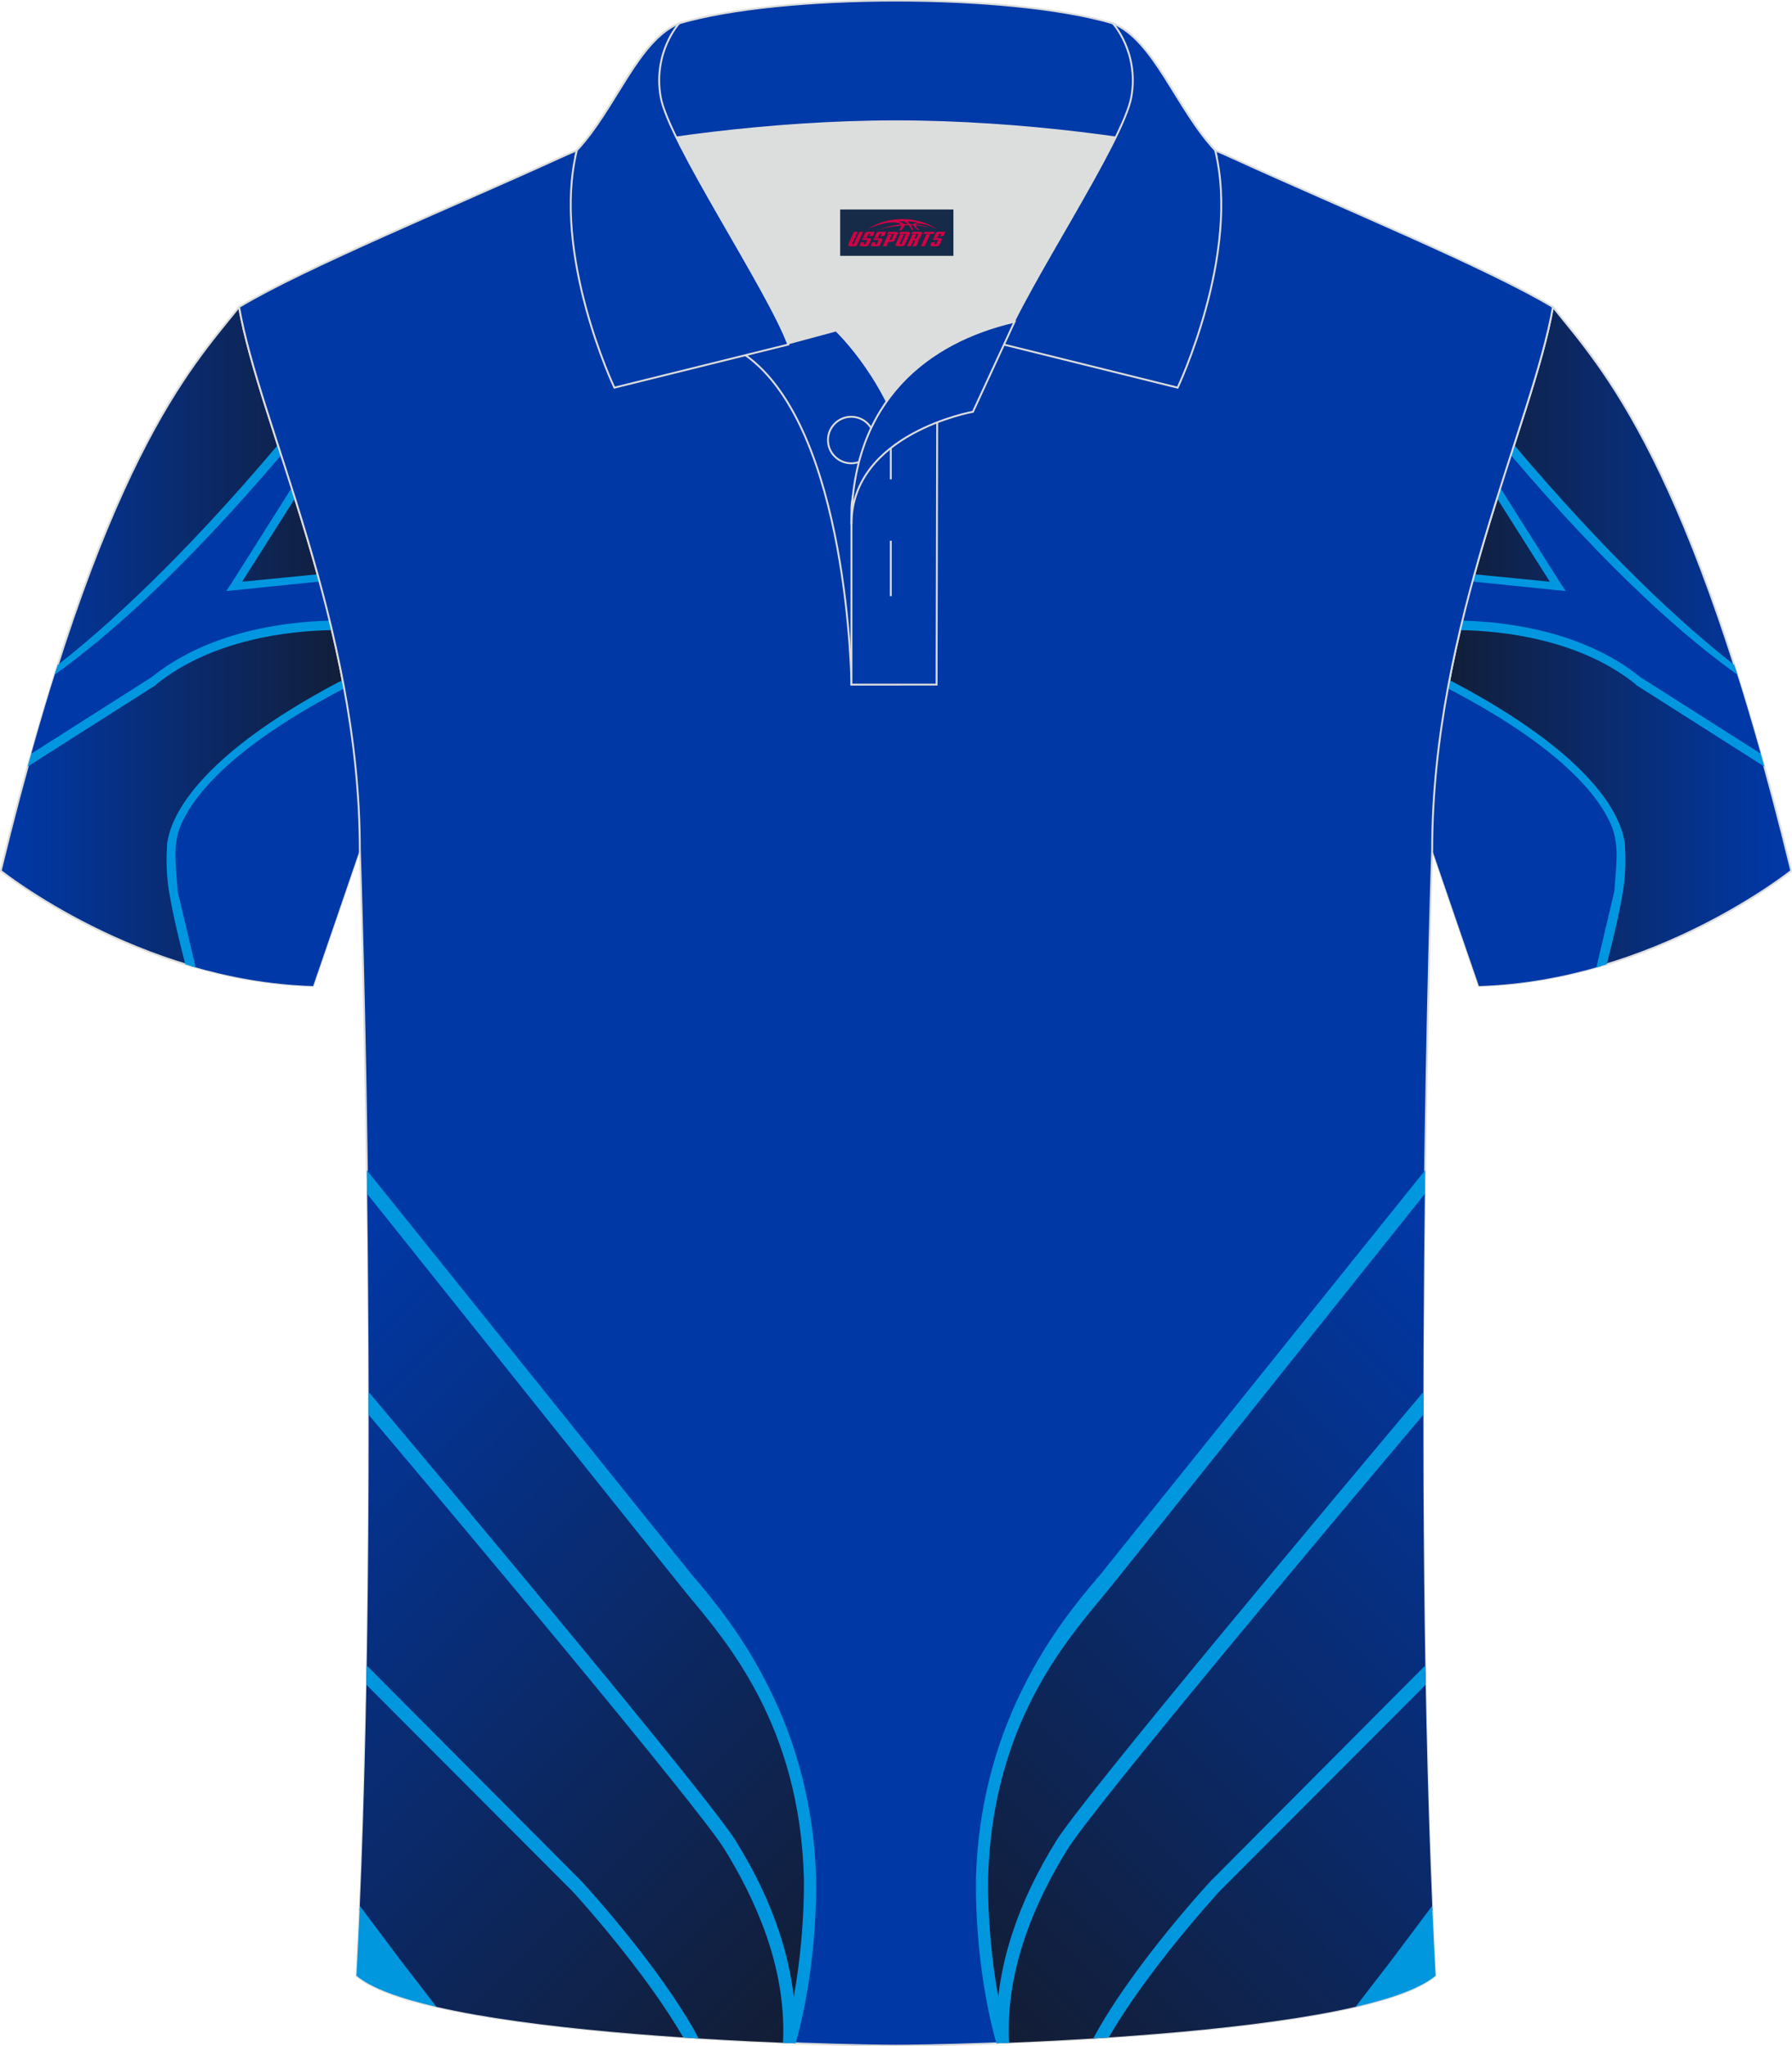
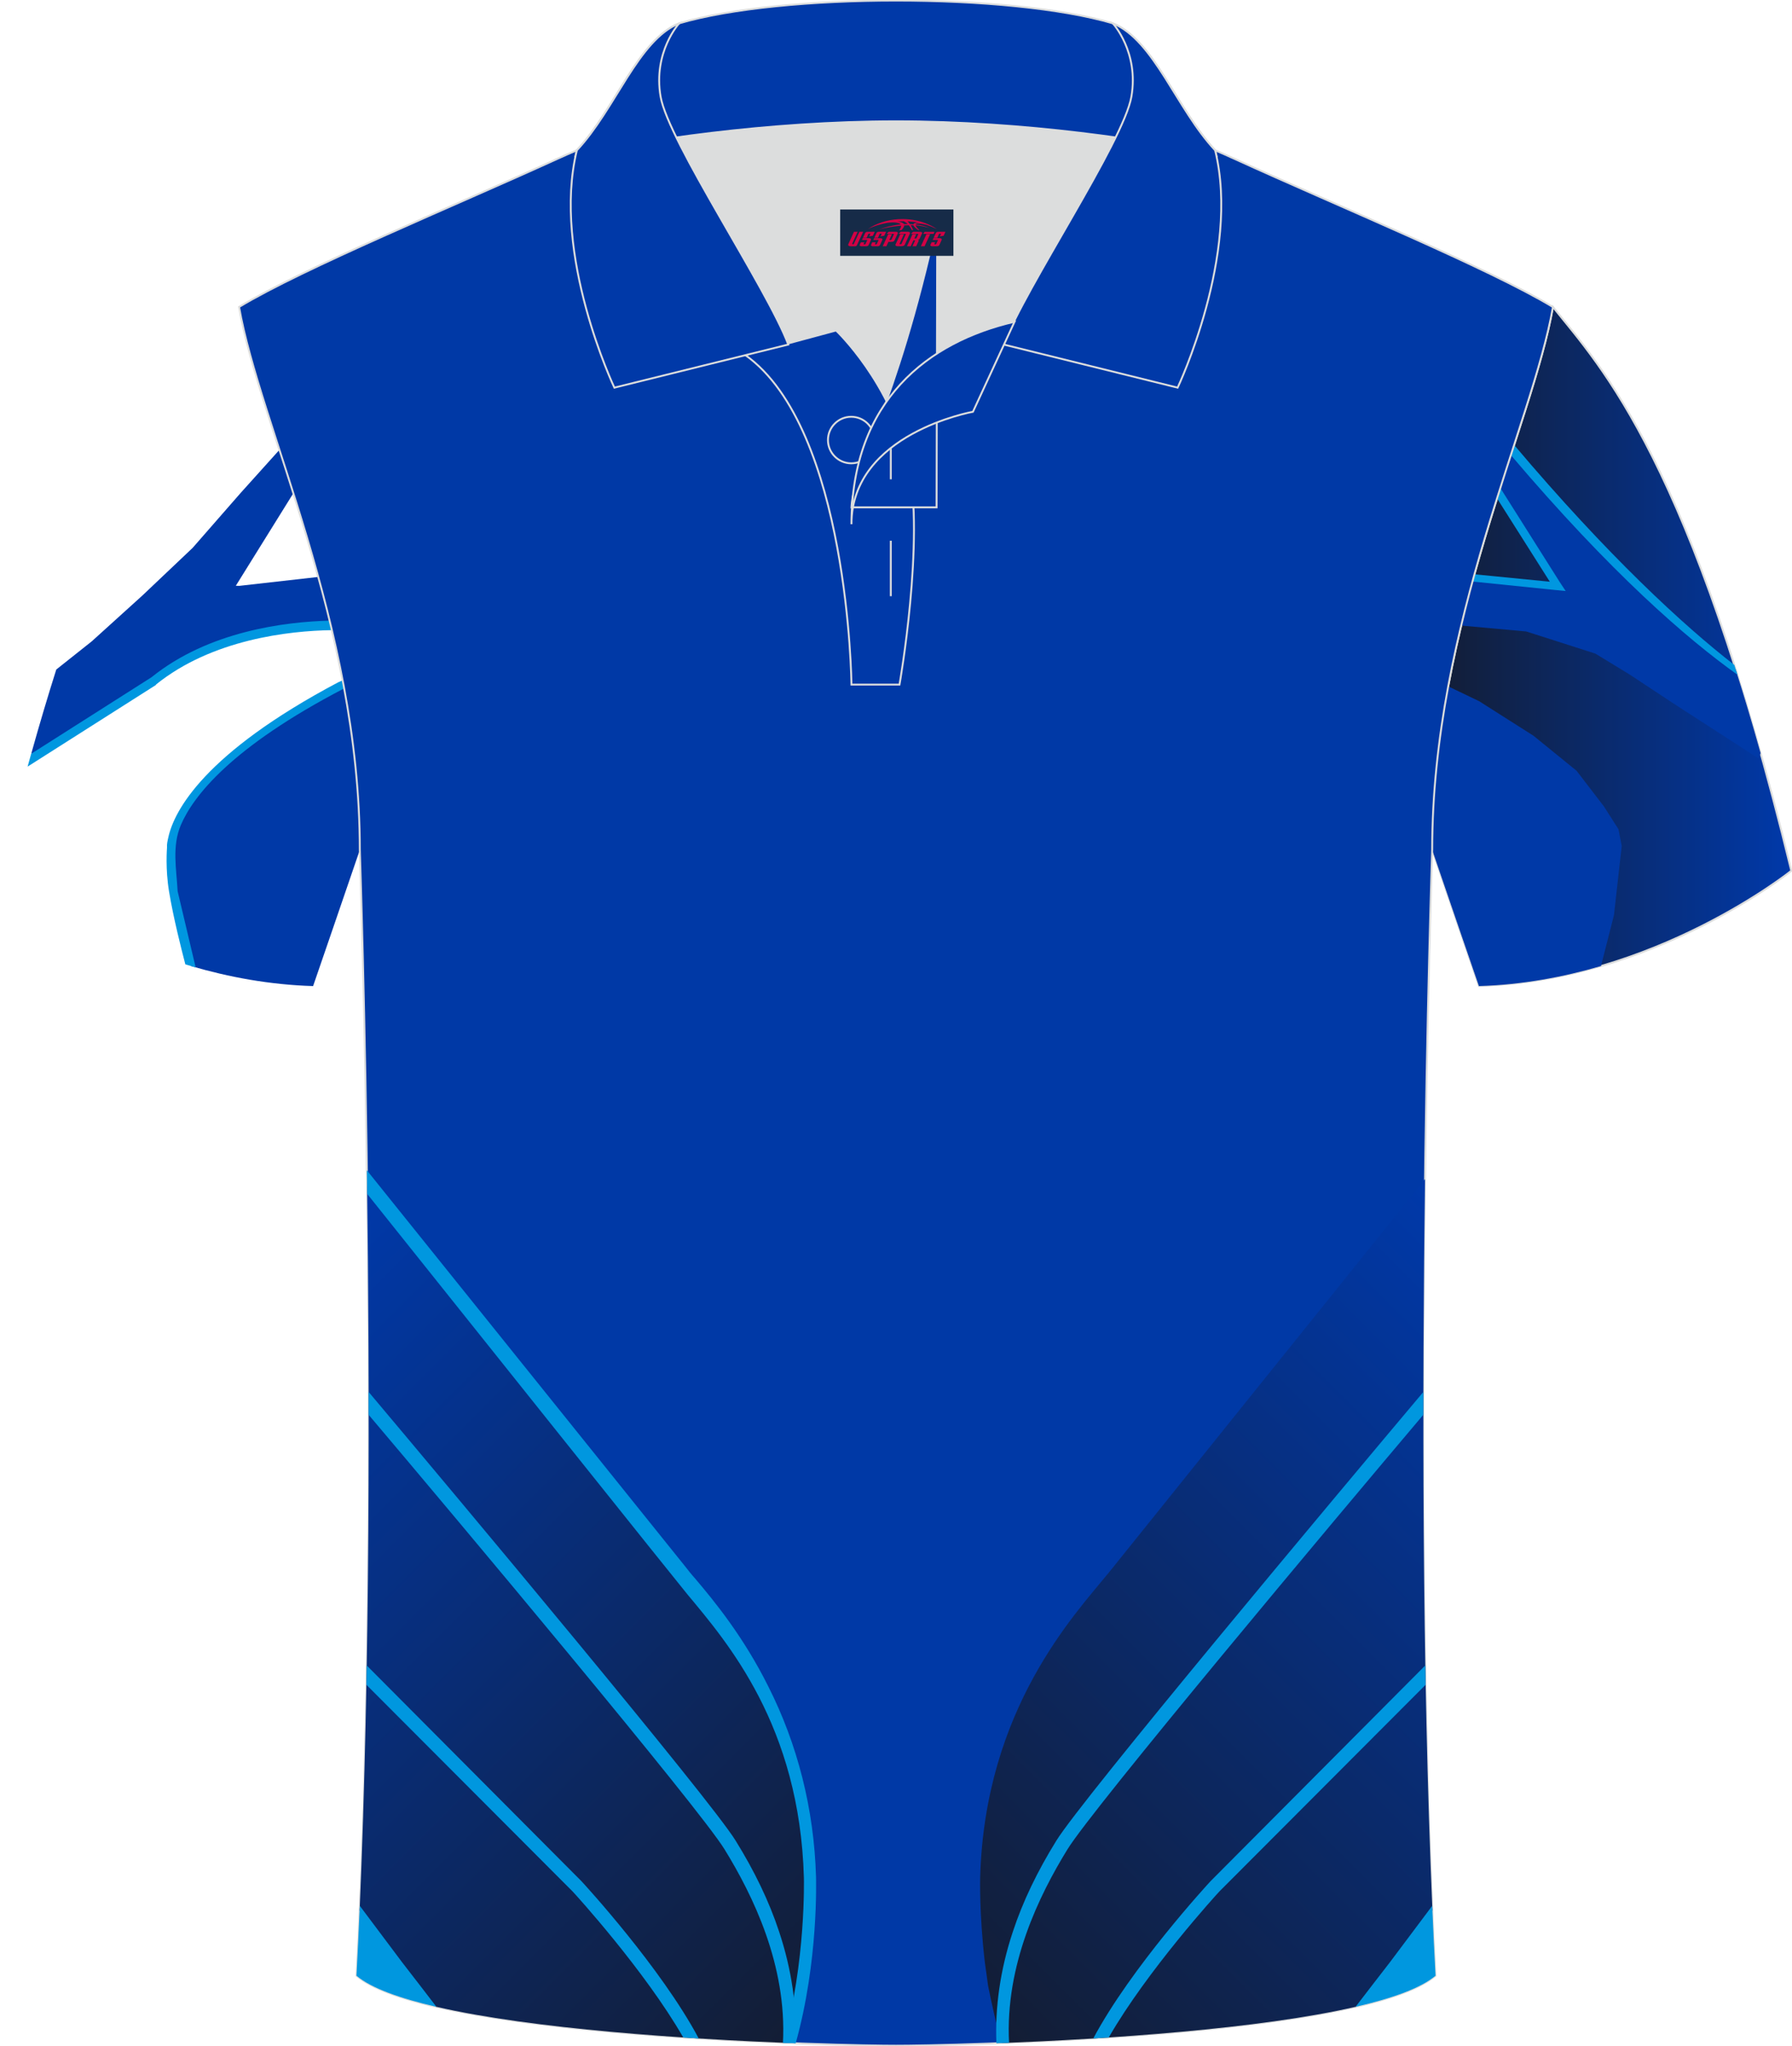
<svg xmlns="http://www.w3.org/2000/svg" version="1.1" id="图层_1" x="0px" y="0px" width="379.8px" height="433.5px" viewBox="0 0 379.8 433.5" enable-background="new 0 0 379.8 433.5" xml:space="preserve">
  <g>
    <linearGradient id="SVGID_1_" gradientUnits="userSpaceOnUse" x1="379.65" y1="492.955" x2="303.54" y2="492.955" gradientTransform="matrix(1 0 0 1 0 -356)">
      <stop offset="0" style="stop-color:#0039AA" />
      <stop offset="1" style="stop-color:#131D34" />
    </linearGradient>
    <path fill-rule="evenodd" clip-rule="evenodd" fill="url(#SVGID_1_)" stroke="#DCDDDD" stroke-width="0.4" stroke-miterlimit="10" d="   M329.13,65.03c10.24,12.8,29.36,32.42,50.52,119.44c0,0-29.19,23.38-66.21,24.4c0,0-7.16-20.82-9.9-28.84l0,0   C303.54,132.25,324.85,89.79,329.13,65.03z" />
    <g>
      <path fill-rule="evenodd" clip-rule="evenodd" fill="#0039A7" d="M339.32,204.65l2.75-10.81l1.64-14.6l-0.68-3.56l-3.08-4.83    l-5.81-7.57l-9.13-7.42l-11.52-7.32l-6.55-3.14c-2.06,11.09-3.4,22.7-3.4,34.65l0,0c2.73,8.02,9.9,28.84,9.9,28.84    C322.66,208.62,331.4,206.97,339.32,204.65z" />
      <path fill-rule="evenodd" clip-rule="evenodd" fill="#0039A7" d="M373.15,159.56l-0.46,1.11l-17.97-11.62l-9.32-6.15l-7.28-4.44    l-14.65-4.69l-13.78-1.25c0.84-3.5,1.73-6.94,2.66-10.3l16.74,1.89l0.73-0.02l-12.19-19.6c1-3.16,1.99-6.22,2.95-9.19l8.23,9.14    l10.16,11.62l10.69,10.16l10.69,9.67l7.52,5.97C369.61,147.31,371.37,153.21,373.15,159.56z" />
      <g>
-         <path fill-rule="evenodd" clip-rule="evenodd" fill="#0097E0" d="M373.19,159.68l-25.5-16.21     c-12.12-9.77-28.34-11.75-37.74-11.99l-0.48,2.01c9.09,0.14,25.38,1.95,37.25,11.51l0,0l0.04,0.11l27.19,17.29L373.19,159.68     L373.19,159.68z M340.52,204.29c-0.73,0.22-1.46,0.44-2.19,0.65l3.82-16.13c0.26-4.76,1.24-9.57-0.7-14.08     c-2.58-5.99-10.52-16.39-34.59-28.9l0.32-1.71l0.96,0.43c28.39,15.03,34.73,27.18,35.98,32.81c0.19,0.84,0.34,1.56,0.28,2.11     c0.01,0.3,0.38,4.49-0.43,9.4C343.05,194.45,341.37,201.02,340.52,204.29z" />
        <path fill-rule="evenodd" clip-rule="evenodd" fill="#0097E0" d="M367.57,140.86c-10.74-8.34-26.76-23.06-46.66-46.6l-0.69,2.15     c21.24,25.01,37.33,38.91,48.01,46.52L367.57,140.86z" />
        <path fill-rule="evenodd" clip-rule="evenodd" fill="#0097E0" d="M317.28,105.57l11.19,17.66l-15.98-1.57l-0.42,1.53l17.59,1.8     l2.17,0.21l-1.24-1.87l-12.49-19.77c-0.08,0.09-0.17,0.18-0.26,0.26L317.28,105.57z" />
      </g>
    </g>
    <linearGradient id="SVGID_2_" gradientUnits="userSpaceOnUse" x1="0.15" y1="492.955" x2="76.26" y2="492.955" gradientTransform="matrix(1 0 0 1 0 -356)">
      <stop offset="0" style="stop-color:#0039AA" />
      <stop offset="1" style="stop-color:#131D34" />
    </linearGradient>
-     <path fill-rule="evenodd" clip-rule="evenodd" fill="url(#SVGID_2_)" stroke="#DCDDDD" stroke-width="0.4" stroke-miterlimit="10" d="   M50.67,65.03C40.43,77.83,21.31,97.45,0.15,184.47c0,0,29.19,23.38,66.21,24.4c0,0,7.16-20.82,9.9-28.84l0,0   C76.26,132.25,54.95,89.79,50.67,65.03z" />
    <g>
      <path fill-rule="evenodd" clip-rule="evenodd" fill="#0039A7" d="M40.48,204.65l-2.75-10.81l-1.64-14.6l0.68-3.56l3.08-4.83    l5.81-7.57l9.13-7.42l11.52-7.32l6.55-3.14c2.06,11.09,3.4,22.7,3.4,34.65l0,0c-2.73,8.02-9.9,28.84-9.9,28.84    C57.14,208.62,48.4,206.97,40.48,204.65z" />
      <path fill-rule="evenodd" clip-rule="evenodd" fill="#0039A7" d="M6.65,159.56l0.46,1.11l17.97-11.62l9.32-6.15l7.28-4.44    l14.65-4.69l13.78-1.25c-0.84-3.5-1.73-6.94-2.66-10.3l-16.74,1.89l-0.73-0.02l12.19-19.6c-1-3.16-1.99-6.22-2.95-9.19l-8.23,9.14    l-10.16,11.62l-10.69,10.13l-10.69,9.67l-7.52,5.97C10.19,147.31,8.43,153.21,6.65,159.56z" />
      <g>
        <path fill-rule="evenodd" clip-rule="evenodd" fill="#0097E0" d="M6.61,159.68l25.5-16.21c12.12-9.77,28.34-11.75,37.74-11.99     l0.48,2.01c-9.09,0.14-25.38,1.95-37.25,11.51l0,0l-0.04,0.11L5.85,162.4L6.61,159.68L6.61,159.68z M39.28,204.29     c0.73,0.22,1.46,0.44,2.19,0.65l-3.82-16.13c-0.26-4.76-1.24-9.57,0.7-14.08c2.58-5.99,10.52-16.39,34.59-28.9l-0.32-1.71     l-0.96,0.43c-28.39,15.03-34.73,27.18-35.98,32.81c-0.19,0.84-0.34,1.56-0.28,2.11c-0.01,0.3-0.38,4.49,0.43,9.4     C36.75,194.45,38.43,201.02,39.28,204.29z" />
-         <path fill-rule="evenodd" clip-rule="evenodd" fill="#0097E0" d="M12.23,140.86c10.74-8.34,26.76-23.06,46.66-46.6l0.69,2.15     c-21.24,25.01-37.33,38.91-48.01,46.52L12.23,140.86z" />
-         <path fill-rule="evenodd" clip-rule="evenodd" fill="#0097E0" d="M62.51,105.57l-11.19,17.66l15.98-1.57l0.42,1.53l-17.59,1.8     l-2.17,0.21l1.24-1.87l12.49-19.77c0.08,0.09,0.17,0.18,0.26,0.26L62.51,105.57z" />
      </g>
    </g>
    <path fill-rule="evenodd" clip-rule="evenodd" fill="#0039A6" stroke="#DCDDDD" stroke-width="0.4" stroke-miterlimit="22.926" d="   M76.26,180.04c0,0,4.68,137.15-0.7,238.51c15.6,13.15,104.62,14.85,114.34,14.82c9.72,0.03,98.74-1.67,114.34-14.82   c-5.38-101.36-0.7-238.51-0.7-238.51c0-47.79,21.31-90.25,25.59-115c-13.68-8.25-45.44-21.32-67.38-31.34   c-5.84-2.66-10.73-4.57-15.09-5.94L133.1,27.74c-4.33,1.37-9.2,3.29-15.06,5.95C96.1,43.71,64.34,56.78,50.67,65.03   C54.95,89.79,76.26,132.25,76.26,180.04z" />
    <g>
      <g>
        <linearGradient id="SVGID_3_" gradientUnits="userSpaceOnUse" x1="37.608" y1="645.977" x2="173.993" y2="782.362" gradientTransform="matrix(1 0 0 1 0 -356)">
          <stop offset="0" style="stop-color:#0039AA" />
          <stop offset="1" style="stop-color:#131D34" />
        </linearGradient>
        <path fill-rule="evenodd" clip-rule="evenodd" fill="url(#SVGID_3_)" d="M92.37,425.1l-3.32-4.33l-3.79-4.87l-9.04-11.17     c2.24-51.8,2.16-110.52,1.57-154.94l66.98,83.31c7.24,8.9,26.3,28.85,27.3,64.58c0,0,0.22,7.74-1,18.09     c-0.22,1.58-0.45,3.15-0.67,4.87c-0.78,3.81-1.66,7.91-2.86,12.17C145.54,431.95,112.91,429.86,92.37,425.1z" />
        <path fill-rule="evenodd" clip-rule="evenodd" fill="#0097DF" d="M165.94,432.75c0.86-16.47-6.37-31.22-12.37-40.97     c-5.34-8.71-56.45-69.63-75.43-92.06l-0.01-4.85c18.72,22.24,72.35,86.24,77.77,95.04c4.01,6.46,7.13,12.91,9.25,19.37     c2.66,8,3.78,16,3.46,23.56L165.94,432.75z" />
        <path fill-rule="evenodd" clip-rule="evenodd" fill="#0097DF" d="M144.81,431.62c-8.14-14.17-22.92-30.39-23.46-30.94     l-43.7-43.78l0.07-4.09l45.52,45.71l0,0c0.66,0.71,16.86,18.32,24.85,33.31L144.81,431.62z" />
        <path fill-rule="evenodd" clip-rule="evenodd" fill="#0097DF" d="M85.26,415.74l-9-12c-0.21,5-0.45,9.94-0.71,14.8     c3.12,2.63,9.18,4.8,16.95,6.59l-3.46-4.5L85.26,415.74z" />
        <path fill-rule="evenodd" clip-rule="evenodd" fill="#0097DF" d="M165.99,432.75c4.84-17.01,4.39-34.79,4.39-34.93     c-0.89-32.28-16.27-49.94-24.74-60.13c-0.6-0.65-49.05-61.27-67.82-84.78l-0.07-5l67.56,84.04c0.56,0.72,1.23,1.58,2.01,2.44     c4.13,4.87,10.25,12.33,15.49,22.82c6.24,12.34,9.7,25.97,10.14,40.32c0,0.72,0.56,17.86-4.31,35.32L165.99,432.75z" />
      </g>
      <g>
        <linearGradient id="SVGID_4_" gradientUnits="userSpaceOnUse" x1="342.2" y1="645.975" x2="205.815" y2="782.36" gradientTransform="matrix(1 0 0 1 0 -356)">
          <stop offset="0" style="stop-color:#0039AA" />
          <stop offset="1" style="stop-color:#131D34" />
        </linearGradient>
        <path fill-rule="evenodd" clip-rule="evenodd" fill="url(#SVGID_4_)" d="M287.43,425.1l3.33-4.33l3.79-4.87l9.04-11.17     c-2.24-51.8-2.16-110.52-1.57-154.94l-66.98,83.31c-7.24,8.9-26.3,28.85-27.3,64.58c0,0-0.22,7.74,1,18.09     c0.22,1.58,0.45,3.15,0.67,4.87c0.78,3.81,1.66,7.91,2.86,12.17C234.26,431.95,266.89,429.86,287.43,425.1z" />
        <path fill-rule="evenodd" clip-rule="evenodd" fill="#0097DF" d="M213.86,432.75c-0.86-16.47,6.37-31.22,12.37-40.97     c5.34-8.71,56.45-69.63,75.42-92.06l0.01-4.84c-18.72,22.24-72.35,86.24-77.77,95.04c-4.01,6.46-7.13,12.91-9.25,19.37     c-2.66,8-3.77,16-3.46,23.56L213.86,432.75z" />
        <path fill-rule="evenodd" clip-rule="evenodd" fill="#0097DF" d="M234.99,431.62c8.14-14.17,22.92-30.39,23.46-30.94l43.7-43.78     l-0.07-4.09l-45.52,45.71l0,0c-0.66,0.71-16.86,18.32-24.85,33.31L234.99,431.62z" />
        <path fill-rule="evenodd" clip-rule="evenodd" fill="#0097DF" d="M294.54,415.74l9-12c0.21,5,0.45,9.94,0.71,14.8     c-3.12,2.63-9.18,4.8-16.95,6.59l3.46-4.5L294.54,415.74z" />
-         <path fill-rule="evenodd" clip-rule="evenodd" fill="#0097DF" d="M213.81,432.75c-4.84-17.01-4.39-34.79-4.39-34.93     c0.89-32.28,16.27-49.94,24.74-60.13c0.61-0.65,49.05-61.27,67.82-84.78l0.07-5l-67.55,84.04c-0.56,0.72-1.23,1.58-2.01,2.44     c-4.13,4.87-10.25,12.33-15.49,22.82c-6.24,12.34-9.7,25.97-10.14,40.32c0,0.72-0.56,17.86,4.31,35.32L213.81,432.75z" />
      </g>
    </g>
    <g>
      <path fill-rule="evenodd" clip-rule="evenodd" fill="#DCDDDD" d="M187.92,85.03c6.44-9.11,16.35-14.37,26.94-16.84    c5.24-10.64,16.08-27.82,21.62-39.15c-26.77-6.51-66.39-6.51-93.16,0c6.42,13.14,20,34.17,23.66,43.71L177.2,70    C177.2,70.01,183.2,75.68,187.92,85.03z" />
      <path fill-rule="evenodd" clip-rule="evenodd" fill="#0039A8" stroke="#DCDDDD" stroke-width="0.4" stroke-miterlimit="22.926" d="    M157.94,75.2l19.26-5.19c0,0,11.75,11.1,15.3,27.84s-1.86,47.18-1.86,47.18h-10.18C180.46,145.02,179.93,90.77,157.94,75.2z" />
-       <path fill-rule="evenodd" clip-rule="evenodd" fill="#0039A8" stroke="#DCDDDD" stroke-width="0.4" stroke-miterlimit="22.926" d="    M180.46,107.48v37.55h18.04l0.14-60.77C189.8,87.16,180.95,98.69,180.46,107.48z" />
+       <path fill-rule="evenodd" clip-rule="evenodd" fill="#0039A8" stroke="#DCDDDD" stroke-width="0.4" stroke-miterlimit="22.926" d="    M180.46,107.48h18.04l0.14-60.77C189.8,87.16,180.95,98.69,180.46,107.48z" />
      <path fill-rule="evenodd" clip-rule="evenodd" fill="#0039A8" stroke="#DCDDDD" stroke-width="0.4" stroke-miterlimit="22.926" d="    M121.98,33.03c13.38-3.26,40.91-7.33,67.92-7.33c27,0,54.53,4.07,67.92,7.33l-0.28-1.2c-8.23-8.78-12.93-23.33-21.69-26.89    c-10.94-3.22-28.44-4.82-45.95-4.82c-17.5,0-35.01,1.61-45.95,4.82c-8.77,3.57-13.47,18.11-21.69,26.89L121.98,33.03z" />
      <path fill-rule="evenodd" clip-rule="evenodd" fill="#0039A8" stroke="#DCDDDD" stroke-width="0.4" stroke-miterlimit="22.926" d="    M143.95,4.94c0,0-5.58,6.05-3.94,15.54c1.63,9.49,22.57,40.53,27.06,52.51l-36.86,9.13c0,0-13.39-28.22-7.95-50.28    C130.49,23.05,135.19,8.51,143.95,4.94z" />
      <path fill-rule="evenodd" clip-rule="evenodd" fill="#0039A8" stroke="#DCDDDD" stroke-width="0.4" stroke-miterlimit="22.926" d="    M235.85,4.94c0,0,5.58,6.05,3.94,15.54c-1.63,9.49-22.57,40.53-27.06,52.51l36.86,9.13c0,0,13.39-28.22,7.95-50.28    C249.32,23.05,244.62,8.51,235.85,4.94z" />
      <path fill="none" stroke="#DCDDDD" stroke-width="0.4" stroke-miterlimit="22.926" d="M180.41,98.15c2.72,0,4.93-2.21,4.93-4.93    s-2.21-4.93-4.93-4.93c-2.72,0-4.93,2.21-4.93,4.93C175.48,95.94,177.7,98.15,180.41,98.15z" />
      <line fill="none" stroke="#DCDDDD" stroke-width="0.4" stroke-miterlimit="22.926" x1="188.8" y1="114.55" x2="188.8" y2="126.3" />
      <line fill="none" stroke="#DCDDDD" stroke-width="0.4" stroke-miterlimit="22.926" x1="188.8" y1="89.79" x2="188.8" y2="101.54" />
      <path fill-rule="evenodd" clip-rule="evenodd" fill="#0039A8" stroke="#DCDDDD" stroke-width="0.4" stroke-miterlimit="22.926" d="    M215.02,68.16l-8.81,19.07c0,0-25.75,4.58-25.75,23.82C180.46,84.87,196.74,72.36,215.02,68.16z" />
    </g>
  </g>
  <g id="tag_logo">
    <rect y="44.38" fill="#162B48" width="24" height="9.818" x="178.07" />
    <g>
      <path fill="#D30044" d="M194.03,47.57l0.005-0.011c0.131-0.311,1.085-0.262,2.351,0.071c0.715,0.24,1.44,0.54,2.193,0.9    c-0.218-0.147-0.447-0.289-0.682-0.42l0.011,0.005l-0.011-0.005c-1.478-0.845-3.218-1.418-5.1-1.62    c-1.282-0.115-1.658-0.082-2.411-0.055c-2.449,0.142-4.68,0.905-6.458,2.095c1.26-0.638,2.722-1.075,4.195-1.336    c1.467-0.18,2.476-0.033,2.771,0.344c-1.691,0.175-3.469,0.633-4.555,1.075c1.156-0.338,2.967-0.665,4.647-0.813    c0.016,0.251-0.115,0.567-0.415,0.96h0.475c0.376-0.382,0.584-0.725,0.595-1.004c0.333-0.022,0.66-0.033,0.971-0.033    C192.86,48.01,193.07,48.36,193.27,48.75h0.262c-0.125-0.344-0.295-0.687-0.518-1.036c0.207,0,0.393,0.005,0.567,0.011    c0.104,0.267,0.496,0.66,1.058,1.025h0.245c-0.442-0.365-0.753-0.753-0.835-1.004c1.047,0.065,1.696,0.224,2.885,0.513    C195.85,47.83,195.11,47.66,194.03,47.57z M191.59,47.48c-0.164-0.295-0.655-0.485-1.402-0.551    c0.464-0.033,0.922-0.055,1.364-0.055c0.311,0.147,0.589,0.344,0.84,0.589C192.13,47.46,191.86,47.47,191.59,47.48z M193.57,47.53c-0.224-0.016-0.458-0.027-0.715-0.044c-0.147-0.202-0.311-0.398-0.502-0.6c0.082,0,0.164,0.005,0.24,0.011    c0.72,0.033,1.429,0.125,2.138,0.273C194.06,47.13,193.68,47.29,193.57,47.53z" />
      <path fill="#D30044" d="M180.99,49.11L179.82,51.66C179.64,52.03,179.91,52.17,180.39,52.17l0.873,0.005    c0.115,0,0.251-0.049,0.327-0.175l1.342-2.891H182.15L180.93,51.74H180.76c-0.147,0-0.185-0.033-0.147-0.125l1.156-2.504H180.99L180.99,49.11z M182.85,50.46h1.271c0.36,0,0.584,0.125,0.442,0.425L184.09,51.92C183.99,52.14,183.72,52.17,183.49,52.17H182.57c-0.267,0-0.442-0.136-0.349-0.333l0.235-0.513h0.742L183.02,51.7C183,51.75,183.04,51.76,183.1,51.76h0.18    c0.082,0,0.125-0.016,0.147-0.071l0.376-0.813c0.011-0.022,0.011-0.044-0.055-0.044H182.68L182.85,50.46L182.85,50.46z M183.67,50.39h-0.78l0.475-1.025c0.098-0.218,0.338-0.256,0.578-0.256H185.39L185,49.95L184.22,50.07l0.262-0.562H184.19c-0.082,0-0.12,0.016-0.147,0.071L183.67,50.39L183.67,50.39z M185.26,50.46L185.09,50.83h1.069c0.06,0,0.06,0.016,0.049,0.044    L185.83,51.69C185.81,51.74,185.77,51.76,185.69,51.76H185.51c-0.055,0-0.104-0.011-0.082-0.06l0.175-0.376H184.86L184.63,51.84C184.53,52.03,184.71,52.17,184.98,52.17h0.916c0.24,0,0.502-0.033,0.605-0.251l0.475-1.031c0.142-0.3-0.082-0.425-0.442-0.425H185.26L185.26,50.46z M186.07,50.39l0.371-0.818c0.022-0.055,0.06-0.071,0.147-0.071h0.295L186.62,50.06l0.791-0.115l0.387-0.845H186.35c-0.24,0-0.48,0.038-0.578,0.256L185.3,50.39L186.07,50.39L186.07,50.39z M188.47,50.85h0.278c0.087,0,0.153-0.022,0.202-0.115    l0.496-1.075c0.033-0.076-0.011-0.12-0.125-0.12H187.92l0.431-0.431h1.522c0.355,0,0.485,0.153,0.393,0.355l-0.676,1.445    c-0.06,0.125-0.175,0.333-0.644,0.327l-0.649-0.005L187.86,52.17H187.08l1.178-2.558h0.785L188.47,50.85L188.47,50.85z     M191.06,51.66c-0.022,0.049-0.06,0.076-0.142,0.076h-0.191c-0.082,0-0.109-0.027-0.082-0.076l0.944-2.051h-0.785l-0.987,2.138    c-0.125,0.273,0.115,0.415,0.453,0.415h0.72c0.327,0,0.649-0.071,0.769-0.322l1.085-2.384c0.093-0.202-0.06-0.355-0.415-0.355    h-1.533l-0.431,0.431h1.38c0.115,0,0.164,0.033,0.131,0.104L191.06,51.66L191.06,51.66z M193.78,50.53h0.278    c0.087,0,0.158-0.022,0.202-0.115l0.344-0.753c0.033-0.076-0.011-0.12-0.125-0.12h-1.402l0.425-0.431h1.527    c0.355,0,0.485,0.153,0.393,0.355l-0.529,1.124c-0.044,0.093-0.147,0.18-0.393,0.18c0.224,0.011,0.256,0.158,0.175,0.327    l-0.496,1.075h-0.785l0.54-1.167c0.022-0.055-0.005-0.087-0.104-0.087h-0.235L193.01,52.17h-0.785l1.178-2.558h0.785L193.78,50.53L193.78,50.53z M196.35,49.62L195.17,52.17h0.785l1.184-2.558H196.35L196.35,49.62z M197.86,49.55l0.202-0.431h-2.1l-0.295,0.431    H197.86L197.86,49.55z M197.84,50.46h1.271c0.36,0,0.584,0.125,0.442,0.425l-0.475,1.031c-0.104,0.218-0.371,0.251-0.605,0.251    h-0.916c-0.267,0-0.442-0.136-0.349-0.333l0.235-0.513h0.742L198.01,51.7c-0.022,0.049,0.022,0.06,0.082,0.06h0.18    c0.082,0,0.125-0.016,0.147-0.071l0.376-0.813c0.011-0.022,0.011-0.044-0.049-0.044h-1.069L197.84,50.46L197.84,50.46z     M198.65,50.39H197.87l0.475-1.025c0.098-0.218,0.338-0.256,0.578-0.256h1.451l-0.387,0.845l-0.791,0.115l0.262-0.562h-0.295    c-0.082,0-0.12,0.016-0.147,0.071L198.65,50.39z" />
    </g>
  </g>
</svg>